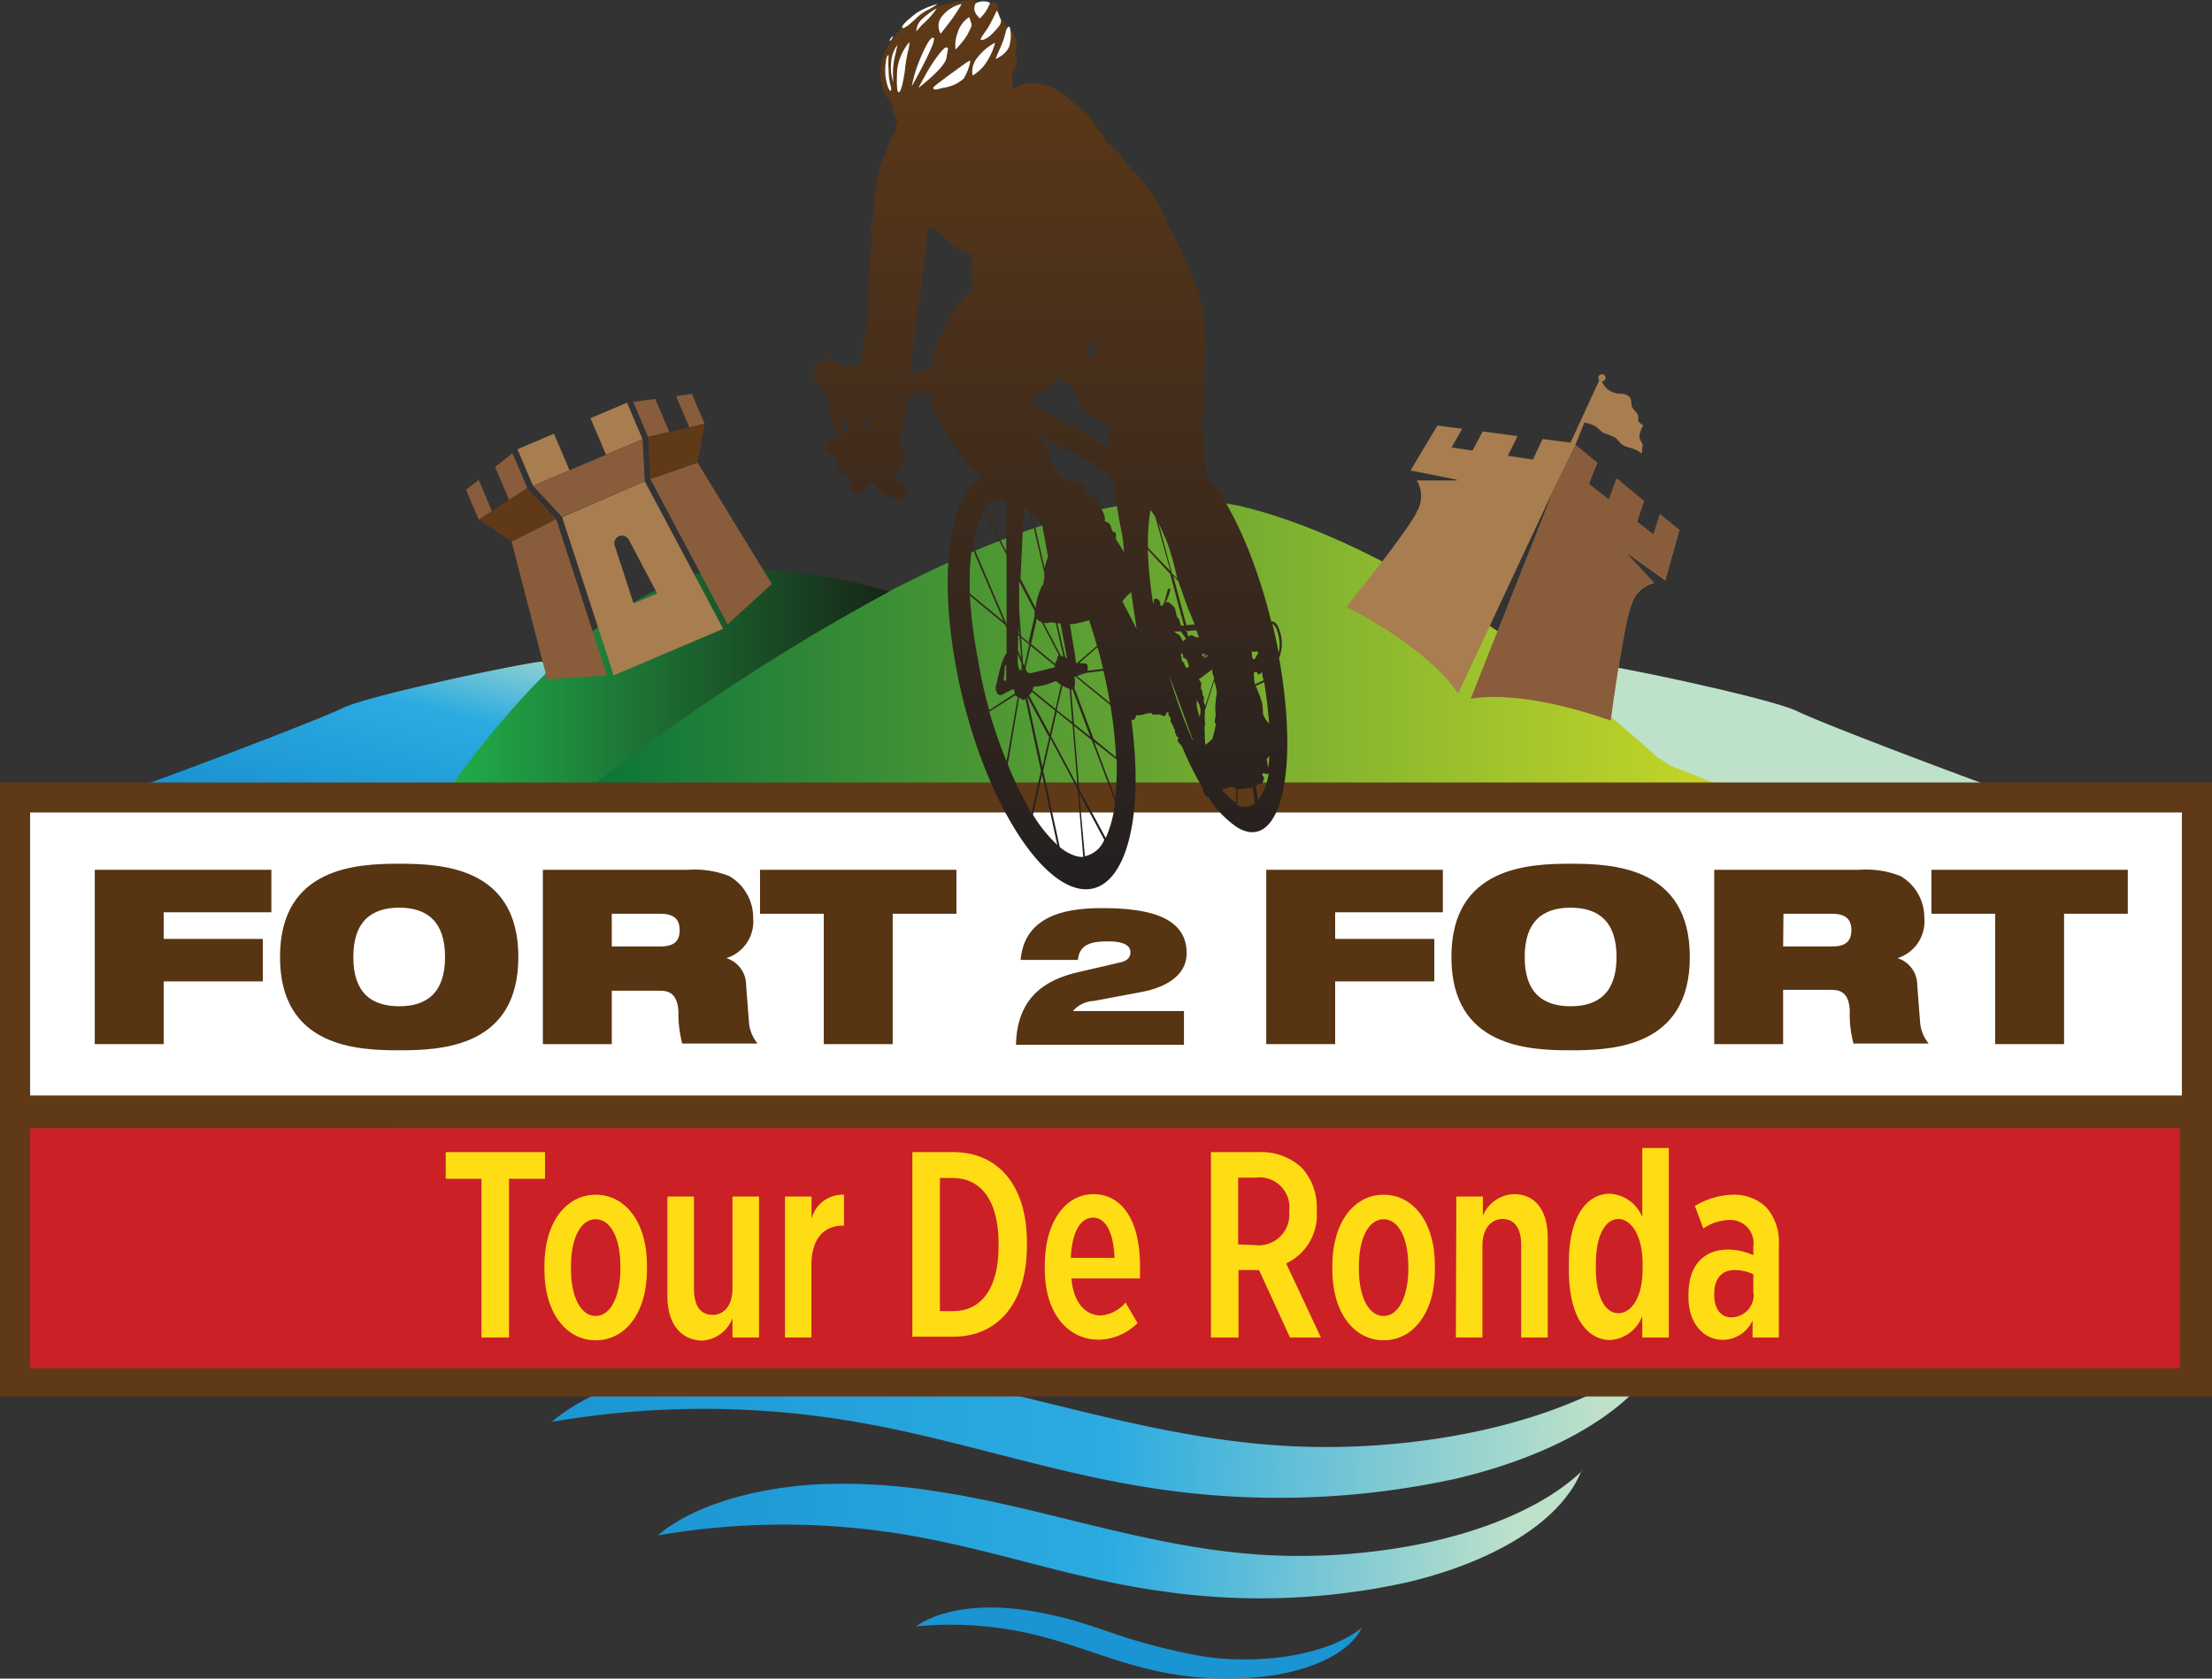
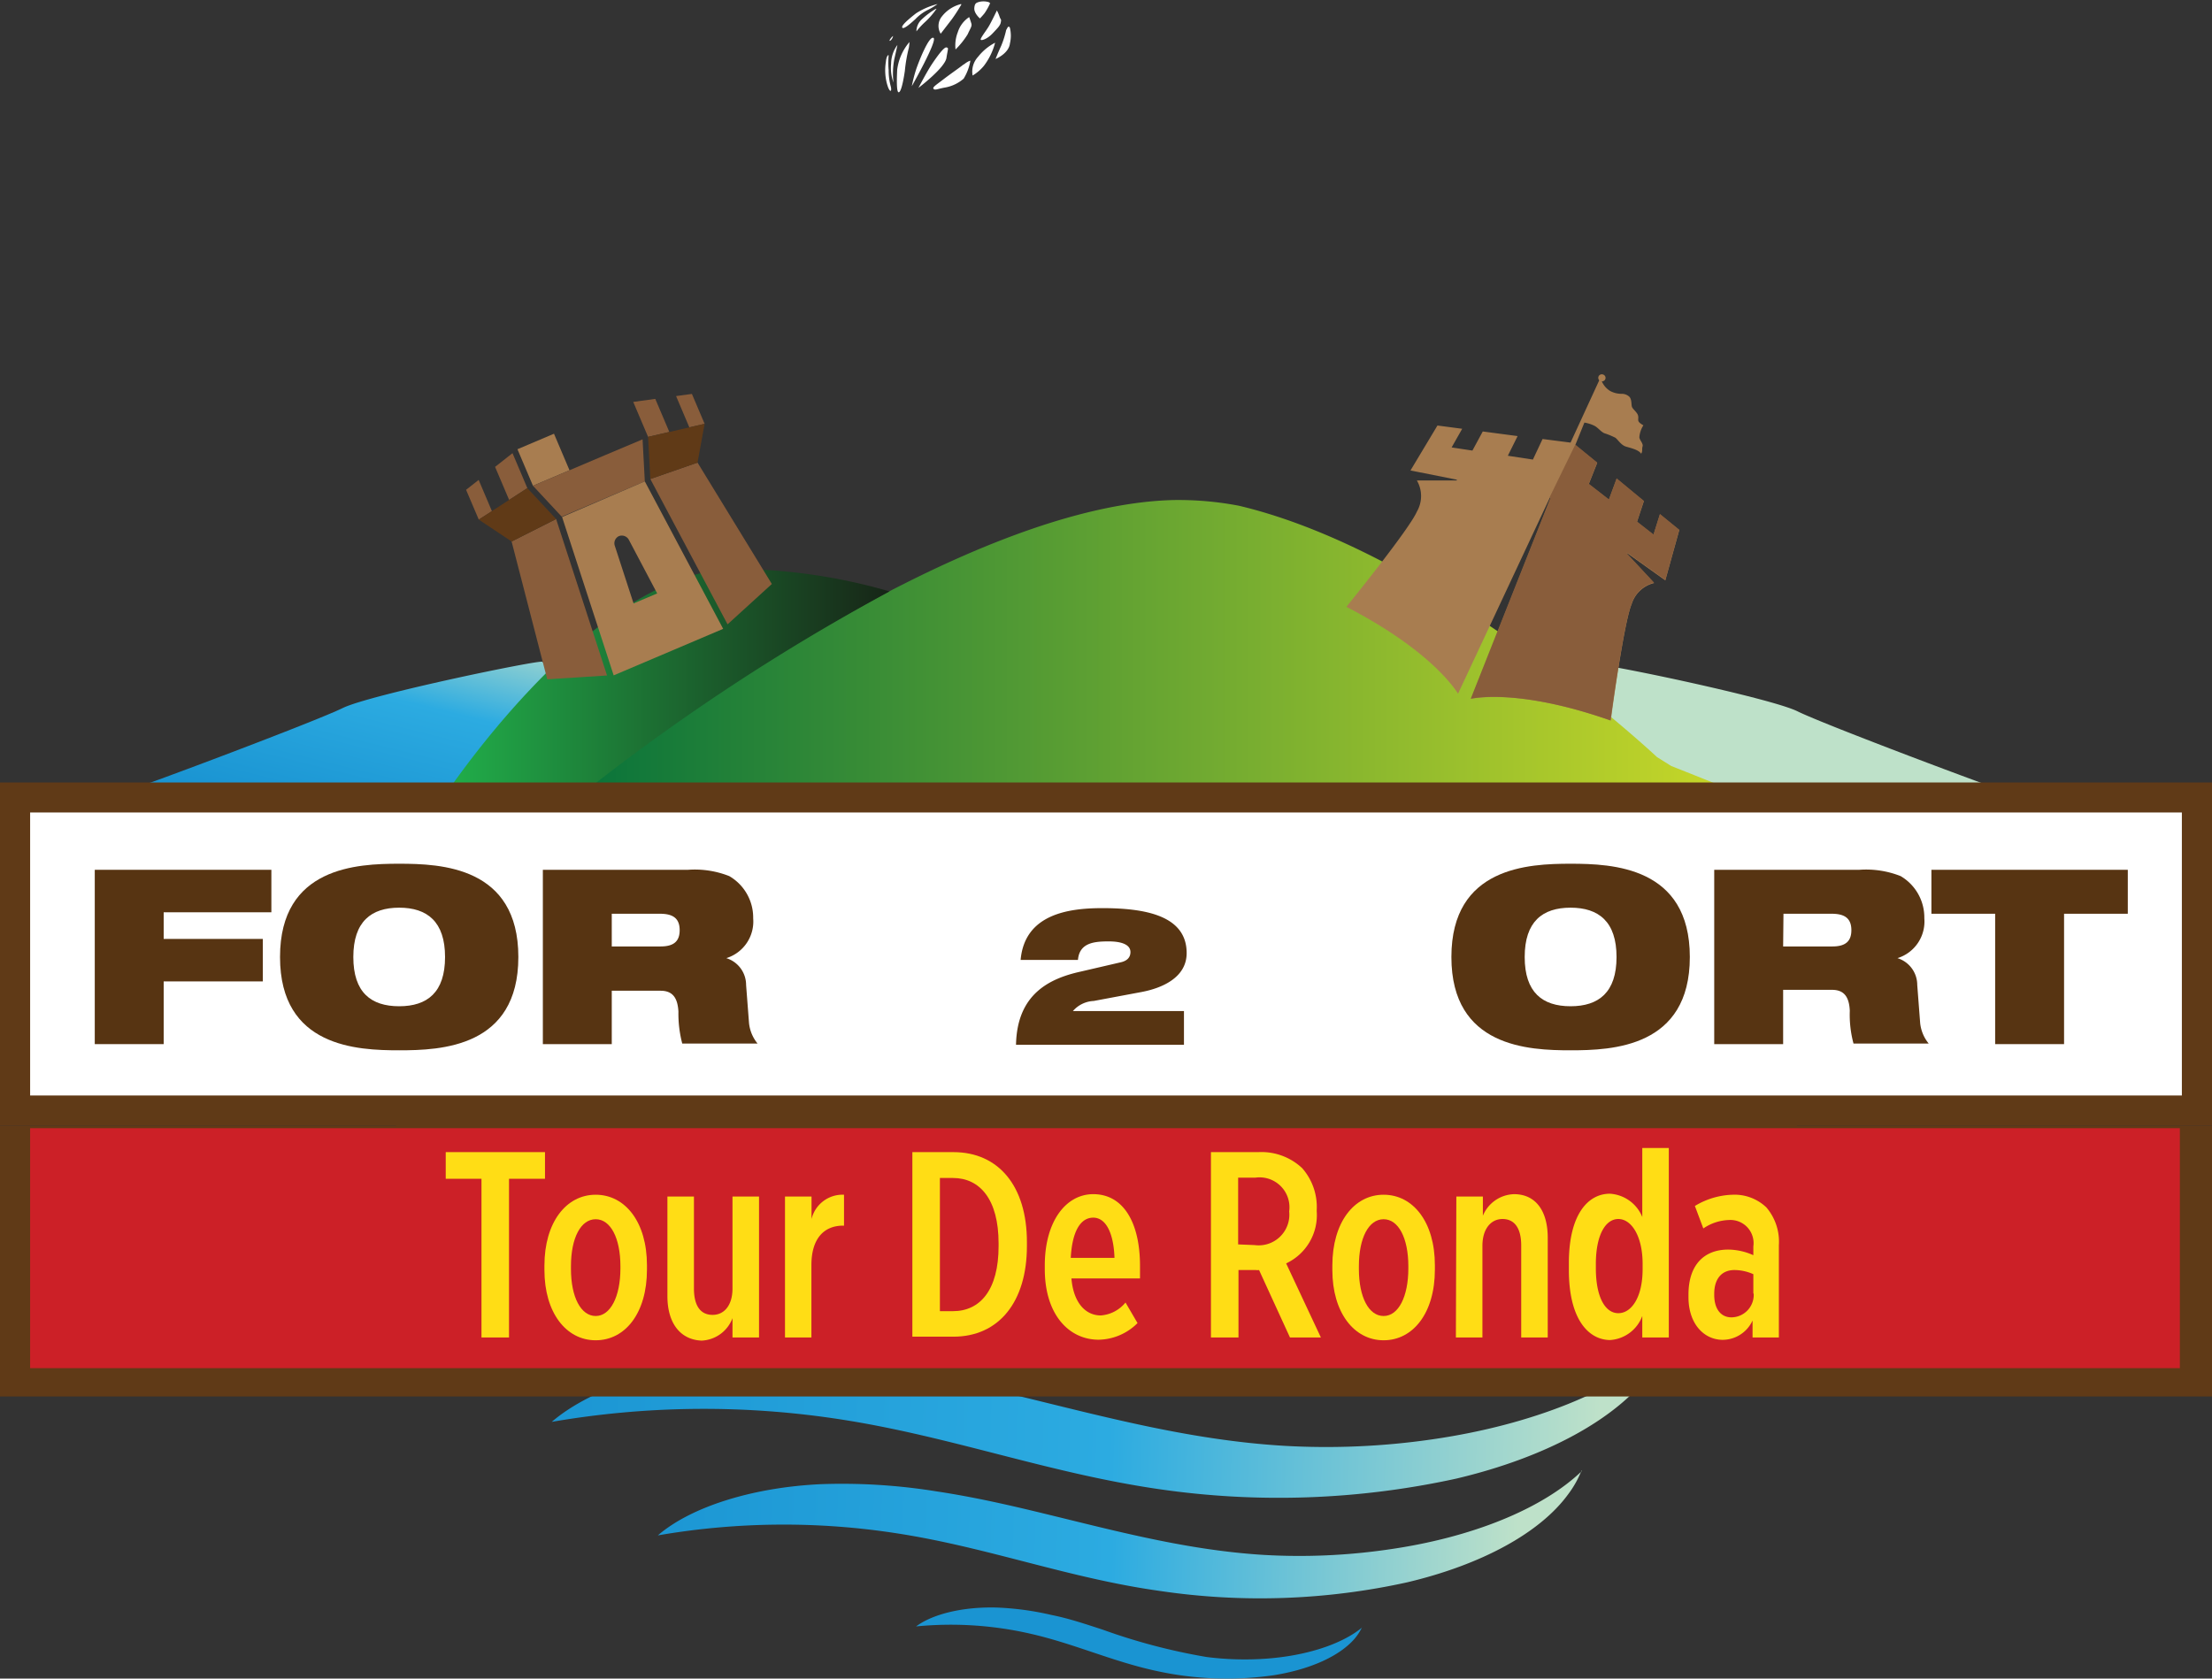
<svg xmlns="http://www.w3.org/2000/svg" xmlns:xlink="http://www.w3.org/1999/xlink" viewBox="0 0 196.77 149.35">
  <rect x="0" y="0" width="196.77" height="149.35" fill="#333333" stroke="none" />
  <defs>
    <style>.cls-1{fill:url(#linear-gradient);}.cls-2{fill:url(#linear-gradient-2);}.cls-3{fill:url(#linear-gradient-3);}.cls-4{fill:#603a17;}.cls-5{fill:url(#linear-gradient-4);}.cls-6{fill:url(#linear-gradient-5);}.cls-7{fill:url(#linear-gradient-6);}.cls-8{fill:url(#linear-gradient-7);}.cls-9{fill:#a87d50;}.cls-10{fill:#895d3b;}.cls-11,.cls-13{fill:#fff;}.cls-12,.cls-13{fill-rule:evenodd;}.cls-12{fill:url(#linear-gradient-8);}.cls-14{fill:#573412;}.cls-15{fill:#cc2027;}.cls-16{fill:#ffdd15;}</style>
    <linearGradient id="linear-gradient" x1="14624.14" y1="378.86" x2="14723.05" y2="378.86" gradientTransform="matrix(-1, -0.03, -0.03, 1, 14776.58, 257.32)" gradientUnits="userSpaceOnUse">
      <stop offset="0.01" stop-color="#bee1c9" />
      <stop offset="0.45" stop-color="#2cabe1" />
      <stop offset="1" stop-color="#1a94d2" />
    </linearGradient>
    <linearGradient id="linear-gradient-2" x1="14631.3" y1="389.13" x2="14713.21" y2="389.13" xlink:href="#linear-gradient" />
    <linearGradient id="linear-gradient-3" x1="14942.23" y1="969.08" x2="14981.67" y2="969.08" gradientTransform="matrix(-0.99, -0.11, -0.11, 0.99, 15079, 835.74)" xlink:href="#linear-gradient" />
    <linearGradient id="linear-gradient-4" x1="13300.04" y1="-1542.57" x2="13300.04" y2="-1521.13" gradientTransform="matrix(-0.97, 0.24, 0.24, 0.97, 13423.99, -1590.9)" xlink:href="#linear-gradient" />
    <linearGradient id="linear-gradient-5" x1="-850.6" y1="1907.77" x2="-850.6" y2="1929.21" gradientTransform="matrix(0.97, 0.24, -0.24, 0.97, 1331.13, -1590.9)" xlink:href="#linear-gradient" />
    <linearGradient id="linear-gradient-6" x1="50.19" y1="59.4" x2="161.72" y2="59.4" gradientUnits="userSpaceOnUse">
      <stop offset="0" stop-color="#06723b" />
      <stop offset="1" stop-color="#d6df27" />
    </linearGradient>
    <linearGradient id="linear-gradient-7" x1="39.07" y1="61.21" x2="79.13" y2="61.21" gradientUnits="userSpaceOnUse">
      <stop offset="0" stop-color="#21b14b" />
      <stop offset="1" stop-color="#172517" />
    </linearGradient>
    <linearGradient id="linear-gradient-8" x1="93.48" y1="79.07" x2="93.48" gradientUnits="userSpaceOnUse">
      <stop offset="0" stop-color="#231f20" />
      <stop offset="1" stop-color="#603a17" />
    </linearGradient>
  </defs>
  <g id="Layer_2" data-name="Layer 2">
    <g id="Layer_1-2" data-name="Layer 1">
      <path class="cls-1" d="M148.29,119.57c-4.24,4.08-11.87,7.19-20.85,8.49a65.6,65.6,0,0,1-13.21.58c-8.26-.49-15.94-2.57-23.56-4.42-3.81-.93-7.67-1.81-11.7-2.43A63.9,63.9,0,0,0,66.68,121c-7.34.32-14,2.42-17.6,5.51a79.59,79.59,0,0,1,25.7-.22c9.79,1.51,18.44,4.77,28.28,6.2a73.92,73.92,0,0,0,26.48-.93c8-1.89,14.28-5.31,17.31-9.46a11.43,11.43,0,0,0,1.44-2.55" />
      <path class="cls-2" d="M140.73,130.87c-3.51,3.38-9.82,5.95-17.26,7a55,55,0,0,1-11,.48c-6.83-.41-13.2-2.13-19.51-3.66-3.15-.77-6.35-1.5-9.68-2a52.63,52.63,0,0,0-10.19-.64c-6.07.27-11.61,2-14.57,4.56a65.68,65.68,0,0,1,21.28-.18c8.11,1.25,15.28,4,23.43,5.13a60.71,60.71,0,0,0,21.93-.77c6.61-1.56,11.83-4.4,14.33-7.83a8.93,8.93,0,0,0,1.19-2.11" />
      <path class="cls-3" d="M121.16,144.81c-1.82,1.5-5,2.52-8.56,2.77a26.7,26.7,0,0,1-5.27-.15A53.43,53.43,0,0,1,98.1,145c-1.48-.48-3-1-4.57-1.31a25.71,25.71,0,0,0-4.87-.66c-2.93-.08-5.65.55-7.17,1.68a31.68,31.68,0,0,1,10.22.66c3.85.88,7.19,2.43,11.06,3.28a29.27,29.27,0,0,0,10.55.4c3.24-.52,5.85-1.7,7.19-3.26a5,5,0,0,0,.65-1" />
      <rect class="cls-4" y="100.15" width="196.77" height="24.1" />
      <rect class="cls-4" x="35.24" y="97.87" width="124.59" height="17.74" />
      <path class="cls-5" d="M140.57,60.75a18.9,18.9,0,0,1,1.57-1.59c.29-.19,15.34,2.93,17.76,4.13s17.89,7,18.63,7.17c.54.15,12.93,1.78-2.12,8.22-8.64,3.7-24.45,5.07-36.1,7-42.59,6.93-40.6,3.88-38.34,2.53a4.71,4.71,0,0,1,1.15-.46Z" />
      <path class="cls-6" d="M49.82,60.47a20.59,20.59,0,0,0-1.57-1.59C48,58.69,32.9,61.81,30.48,63s-17.89,7-18.63,7.16C11.31,70.32-1.07,72,14,78.4c8.64,3.69,24.44,5.07,36.09,7,42.59,6.93,40.6,3.88,38.34,2.53a4.71,4.71,0,0,0-1.15-.46Z" />
      <path class="cls-7" d="M147.4,67.36S128.11,49.24,110.22,45a28.62,28.62,0,0,0-5.8-.51c-7.8.18-17.13,3.83-25.84,8.4A197.46,197.46,0,0,0,50.19,71.57l.28.08h0A78.18,78.18,0,0,0,76.72,74c14.42-1.2,70.05-.14,85-.65l-13.06-5.2Z" />
      <path class="cls-8" d="M79.13,52.62a50.12,50.12,0,0,0-14.19-2c-12.75.59-25.87,20.88-25.87,20.88,2.71.7,11.4.17,11.4.17A189,189,0,0,1,79.13,52.62Z" />
      <path class="cls-9" d="M145.14,53.77a2.77,2.77,0,0,1,2-1.89l-2.42-2.6,0-.08,3.42,2.44,1.24-4.47-1.72-1.4-.57,1.82-1.47-1.15.61-1.84-2.42-2-.69,1.87-1.79-1.39.75-1.89-1.95-1.59.81-2a3.26,3.26,0,0,1,.89.28c.36.2.53.49.87.66a6.7,6.7,0,0,1,1,.41c.25.2.51.66.95.79s1.12.28,1.34.63a.57.57,0,0,0,.09-.37,1.22,1.22,0,0,1,.05-.34c0-.27-.27-.49-.3-.75a2.3,2.3,0,0,1,.36-1.07s-.37-.19-.44-.37.07-.4-.12-.68-.42-.43-.47-.63,0-.64-.23-.87a1,1,0,0,0-.71-.25,2.11,2.11,0,0,1-1-.26,1.9,1.9,0,0,1-.73-.85.31.31,0,0,0,.13-.6.32.32,0,0,0-.42.16.34.34,0,0,0,.06.35l-2.55,5.54-2.49-.32-.86,1.83-2.23-.34L135,38.8l-3.1-.41-.92,1.7-1.85-.28.94-1.66-2.2-.29-2.4,4,4.12.82,0,.07-3.55,0a2.76,2.76,0,0,1,0,2.77c-.69,1.6-6.27,8.47-6.27,8.47,6.8,3.52,9.29,6.72,9.93,7.73l8.17-17.45.09,0-7.1,17.91c1.18-.23,5.21-.6,12.44,1.93C143.27,64.14,144.45,55.37,145.14,53.77Z" />
      <path class="cls-10" d="M137.84,44.26l.09,0-7.1,17.91c1.18-.23,5.21-.6,12.43,1.93,0,0,1.19-8.77,1.88-10.37a2.77,2.77,0,0,1,2-1.89l-2.42-2.6,0-.08,3.42,2.44,1.24-4.47-1.72-1.4-.57,1.82-1.47-1.15.61-1.84-2.42-2-.69,1.87-1.79-1.39.75-1.89-1.95-1.59" />
      <polygon class="cls-10" points="43.76 45.48 42.58 42.7 41.46 43.58 42.59 46.23 42.59 46.23 43.76 45.48" />
      <polygon class="cls-10" points="46.91 43.43 46.91 43.43 45.59 40.32 44.04 41.54 45.29 44.48 46.91 43.43" />
      <polygon class="cls-10" points="45.51 48.18 48.68 60.44 54 60.1 49.47 46.18 45.51 48.18" />
      <polygon class="cls-4" points="46.91 43.43 42.59 46.23 45.51 48.18 49.47 46.18 46.91 43.43" />
      <polygon class="cls-10" points="57.65 38.87 57.65 38.87 56.33 35.76 58.29 35.49 59.54 38.43 57.65 38.87" />
      <polygon class="cls-10" points="61.32 38.02 60.14 35.24 61.55 35.05 62.68 37.71 62.68 37.71 61.32 38.02" />
      <polygon class="cls-10" points="62.05 41.16 68.66 51.96 64.72 55.55 57.85 42.62 62.05 41.16" />
      <polygon class="cls-4" points="57.65 38.87 62.68 37.71 62.05 41.16 57.85 42.62 57.65 38.87" />
      <polygon class="cls-9" points="49.28 38.59 46.03 39.97 47.41 43.22 50.66 41.84 49.28 38.59" />
-       <rect class="cls-9" x="53.08" y="36.38" width="3.53" height="3.53" transform="translate(-10.55 24.47) rotate(-23.01)" />
      <polygon class="cls-10" points="53.91 40.46 50.66 41.84 47.41 43.22 49.97 45.97 57.36 42.83 57.16 39.09 53.91 40.46" />
      <path class="cls-9" d="M57.36,42.83,50,46l4.59,14.09,9.74-4.14Zm-1,10.86-1.68-5.16a.7.7,0,0,1,.38-.83.71.71,0,0,1,.87.31l2.53,4.79Z" />
      <rect class="cls-11" x="1.34" y="70.95" width="194.09" height="27.85" />
      <path class="cls-4" d="M196.77,100.15H0V69.62H196.77ZM2.68,97.47H194.09V72.29H2.68Z" />
-       <path class="cls-12" d="M86.44,22.61s0,.51,0,1.51a4.89,4.89,0,0,0,.18,1.46l-.32.24a3.09,3.09,0,0,0-.53.72,1.08,1.08,0,0,1-.29.3A9.85,9.85,0,0,0,84.57,28a11.41,11.41,0,0,0-.73,1.59,4.16,4.16,0,0,0-.52,1.05,10.87,10.87,0,0,0-.41,2.09.73.73,0,0,1-.21.07,1,1,0,0,0-.34.16,1.78,1.78,0,0,0-.47,0c-.26,0-.19.23-.19.23l-.37.06a.7.7,0,0,0-.33.11,6.07,6.07,0,0,1,.06-.66c.07-.47,0-1,.16-1.74s.13-1.94.31-2.7.37-2,.47-2.8.22-2.36.31-2.93a2.24,2.24,0,0,0,0-.72.49.49,0,0,0,.14-.28.37.37,0,0,0-.09-.32l.09-.34a2.9,2.9,0,0,0,.1-.57.86.86,0,0,0,.4,0l.24,0,.46.5A8.09,8.09,0,0,0,85,22a6,6,0,0,0,1.43.65ZM102.77,46a4.21,4.21,0,0,0-.43-.61l0,0a17.27,17.27,0,0,0-.22,3.34l2,2.09L102.77,46Zm-.68,2.9,2,2.16,1.23,4.6-.27,0-.17-.59-.18-.19s-.08-.29-.15-.62-.21-.34-.46-.58a.27.27,0,0,0-.43,0l.28-.63.18-.62-.2-.07a6.36,6.36,0,0,0-.19.65c-.05.25-.28.87-.28.87l-.24,0,0-.29a1.3,1.3,0,0,0-.2-.27c-.13-.13-.36,0-.36,0l-.06.46a38,38,0,0,1-.49-4.9Zm3.38,7.17h-.06l.1.15,0-.16Zm1.59,2.49v0l.37-.17s0-.07-.06-.12l-.32.26ZM108,60.4c0-.16-.11-.37-.16-.61q0-.13,0-.24l-1.21.91a.61.61,0,0,1,.23.36c0,.19-.07.37,0,.51s.12.15.11.37.16.26.13.44a1.55,1.55,0,0,0,0,.42.35.35,0,0,1,.11.27L108,60.4Zm2,9.76a.26.26,0,0,1-.1,0,1.63,1.63,0,0,0-.31-.15,2,2,0,0,0-.53.13l-.37.12a5.85,5.85,0,0,0,1.16,1.1l.09.06.06-1.22Zm1.85,1.11a4.91,4.91,0,0,0,1-2.48l-.26.11-.15-.15-.17.16.18.29a2,2,0,0,1-.13.41c-.08.17-.4.13-.4.13a.58.58,0,0,1-.2.18l.18,1.35ZM111.69,61a13.19,13.19,0,0,1,.58,1.53,6.76,6.76,0,0,1,.08,1,2.35,2.35,0,0,0,.43.72l.11.12c-.08-1.13-.22-2.36-.43-3.68l-.77.35Zm-.13-2.32a1.4,1.4,0,0,0,.13-.18,1.82,1.82,0,0,0,.24-.46s0-.09-.24-.07a1.32,1.32,0,0,1-.35,0,4.85,4.85,0,0,0,.07.58l.15.15Zm-6.84-7.18-.47-.5-1.19-4.45c.2.39.42.9.75,1.66a23.48,23.48,0,0,1,.91,3.29Zm1,5.13.12-.08a.28.28,0,0,1,.23,0,.57.57,0,0,1,.28.15l.31,0q-.14-.33-.24-.63l-.85.08.15.56Zm-.26-1,.81-.06c-.13-.34-.26-.66-.4-1-.35-.78-.46-1.24-1-2.71a.36.36,0,0,1,0-.09l-.51-.54,1.17,4.37Zm1.71,7.57v0a1.74,1.74,0,0,1,0,.45,4,4,0,0,0,0,.54.47.47,0,0,1,0,.37,1.71,1.71,0,0,0,0,.53l0,.6.06.59,0,0,.6-.5s.13-.43.22-.82a5,5,0,0,0,.11-.58s-.13,0-.1-.25a2,2,0,0,1,.07-.37V63.4a3.46,3.46,0,0,1,0-.82,4.76,4.76,0,0,1,.11-.85,4,4,0,0,0-.1-.73.62.62,0,0,1-.07-.27l-.06-.12-.84,2.62Zm.11-5-.3.24c0-.1-.09-.24-.09-.24l.38,0v0Zm4.14.6v0l0,0,0,0Zm1,1.72-.78.37h0a4.36,4.36,0,0,1-.1-1.08l.31,0v.13s.09.12.26,0l.16-.15c0,.27.1.55.14.82Zm-2.37,11,.06-1.3,0,0s.57-.06,1-.09a1,1,0,0,0,.32-.07l.2,1.41a1.34,1.34,0,0,1-1.65.07Zm3.74-13a3.52,3.52,0,0,0,.17-1.94c-.18-.79-.41-1.15-.66-1.27a.52.52,0,0,0-.21,0c-1.36-5.51-3.5-10.4-5.7-12.9,0,0-.05-.29-.11-.77s-.16-1.39-.21-2.19,0-1.28-.11-1.79a2.47,2.47,0,0,1,0-.83s.23-.39.18-.55a2.69,2.69,0,0,0-.11-.29,2.43,2.43,0,0,0,.06-.57c0-.21.06-.5,0-.65s0-.33,0-.33a4.27,4.27,0,0,1,0-.52,8.74,8.74,0,0,0,.07-1.07c0-.28,0-.25.05-.79s0-.91,0-1.08a10.6,10.6,0,0,0,0-1.52,19,19,0,0,0-.26-2.05,7.06,7.06,0,0,0-.42-1.6c-.27-.72-.61-1.58-.81-2s-.33-.78-.83-1.81-1-1.91-1.14-2.29-.64-1.54-.94-2.06a8,8,0,0,0-1.08-1.41,6.6,6.6,0,0,0-.85-.92,1.48,1.48,0,0,0-.33-.17.45.45,0,0,0-.16-.46,1.71,1.71,0,0,1-.43-.48,2.07,2.07,0,0,0-.43-.56l-.72-.73a2.43,2.43,0,0,1-.29-.2c-.18-.14-.16-.26-.33-.56a1.55,1.55,0,0,0-.35-.5l-.19-.13a8.11,8.11,0,0,0-.68-1.1,6.42,6.42,0,0,0-1.1-1,11.27,11.27,0,0,1-.92-.78c-.27-.23-.67-.5-.92-.67a2.58,2.58,0,0,0-.58-.27,1.59,1.59,0,0,0-.59-.16,4,4,0,0,0-1-.17,3.11,3.11,0,0,0-1.19.23,2.86,2.86,0,0,0-.61.39,3.47,3.47,0,0,1,0-.6,1.39,1.39,0,0,0,0-.53A2.55,2.55,0,0,0,90,6.4s.42-.38.45-.65a.76.76,0,0,0,0-.37.46.46,0,0,0,0-.22,1,1,0,0,0-.18-.23,3,3,0,0,0,.13-1.33A2,2,0,0,0,90,2.76a.32.32,0,0,0-.19-.18l-.09.12s0,.15-.12-.11a2.21,2.21,0,0,0-.23-.6.42.42,0,0,0-.19-.16s0,.27,0,.2a.89.89,0,0,1-.26-.48c-.05-.23-.1-.42-.1-.42s.07-.42,0-.5-.18-.17-.17-.27,0-.19-.22-.13-.29,0-.34.16a1.06,1.06,0,0,1-.1.2,1.08,1.08,0,0,1-.43-.08,2.42,2.42,0,0,1-.44-.17.65.65,0,0,0-.36-.3,3.66,3.66,0,0,0-1.44.1,13.88,13.88,0,0,0-2.84.75,7.15,7.15,0,0,0-2.89,2.33,5.57,5.57,0,0,0-1.14,2.19,5,5,0,0,0,0,2.14A6.19,6.19,0,0,0,79,8.82a3.63,3.63,0,0,0,.46.46,1.75,1.75,0,0,0,0,.79c.13.32.4.73.37.83s-.17.21-.15.46a2.15,2.15,0,0,1,0,.32,3,3,0,0,0-.56,1.06c-.24.7-.64,1.41-.79,2a15.86,15.86,0,0,0-.36,1.63c-.11.63-.22,1.68-.26,2.27a9.3,9.3,0,0,1-.12,1.08s-.11.52-.15.68.1.34.17.42a.68.68,0,0,1,.09.12l-.13.31.06.14a11.55,11.55,0,0,0-.29,1.77c-.1,1.07-.12,3.39-.11,4.18a6.14,6.14,0,0,1-.1,1.51c-.09.45-.3,1.49-.36,2s-.2,1.67-.2,1.67,0,.08-.29,0l-.48-.07,0,.06-.46,0-.44,0-.23,0c-.11,0,0-.09-.12-.1h-.14a.32.32,0,0,0-.25-.28,1,1,0,0,0-.6-.1,1.73,1.73,0,0,0-.71.27,1,1,0,0,0-.48.65,1.44,1.44,0,0,0,.14.77,8.14,8.14,0,0,0,.56.92,3.58,3.58,0,0,1,.58,1.05c.11.41.31,1.28.45,2s.26,1.09.26,1.09-.74.53-.81.9,0,.59.22.64l.52.12a2,2,0,0,0,.09.4c.07.21,0,.42.06.54a.56.56,0,0,0,.12.2,1.06,1.06,0,0,0,.19.38.56.56,0,0,0,.32.21l.2.08s0,.13.17.29.37.32.37.32L76,43l-.4-.16s.14.12,0,.24-.27.16-.18.25a.16.16,0,0,0,.18,0s0,.33.17.41a.81.81,0,0,0,1-.09,5,5,0,0,0,.54-.51l.19-.18s.12,0,.31.19.08.22.24.33.44.34.44.34a1.88,1.88,0,0,0,.28.18c.25.15.19.18.41.25s1,.4,1.31,0a.84.84,0,0,0,.09-1A1.4,1.4,0,0,0,80,42.8a1.19,1.19,0,0,1-.29-.19l-.11-.07,0-.16h-.22a.48.48,0,0,1,.16-.16,2,2,0,0,0,.77-1c.12-.58.15-.78,0-1.1a7.15,7.15,0,0,1-.3-.76l.78-4.07.26-.18a.45.45,0,0,0,.43,0,.61.61,0,0,0,.24-.24.84.84,0,0,1,.25,0,1.61,1.61,0,0,0,.33,0s0,0,.2.16l.3.19a4.24,4.24,0,0,0,.37,1.4,11.16,11.16,0,0,0,.9,1.78,1.92,1.92,0,0,0,.31.42,7.37,7.37,0,0,0,.88,1.46,7.84,7.84,0,0,0,1.26,1.47l.82.63c-2.72,1.56-3.82,7.89-2.45,16.08C86.55,68.59,91.42,77.79,95.72,79c4.11,1.11,6.21-5.49,4.92-14.94.15,0,.28,0,.35-.18s.08-.24.08-.24h.25a3.4,3.4,0,0,0,.35-.06c.17-.05.71-.16.71-.16l.17.16a1.23,1.23,0,0,0,.23,0l.16,0,.29,0a.71.71,0,0,0,.31.13c.16,0,.25-.34.25-.34l.18,0a.26.26,0,0,0,0,.27.34.34,0,0,0,.17.2,2,2,0,0,0,0,.32.64.64,0,0,0,.14.29,1,1,0,0,1,.12.27.79.79,0,0,0,.15.29.24.24,0,0,0,0,.21,1.75,1.75,0,0,1,.11.28l.2.15s-.16.16-.07.31a.86.86,0,0,0,.19.24l.17.23A28.92,28.92,0,0,0,107,70.13a1.37,1.37,0,0,0,.25.67.27.27,0,0,0,.24.11,8.93,8.93,0,0,0,2.56,2.7c3.43,2.08,5.27-3.53,4.12-12.53-.11-.87-.24-1.74-.4-2.6Zm-.64-3,.06,0c.19.09.38.4.54,1.11a3.34,3.34,0,0,1,0,1.45c-.17-.87-.36-1.73-.56-2.58Zm-1.75.36v-.09l0,.09Zm-5.3,10A45,45,0,0,1,104,60.05l2.11,5.79ZM105,56.13l.51.7-.27.23-.24-.42a.44.44,0,0,0-.32-.26l-.25-.2.57,0Zm1.45,6.14a2,2,0,0,1,.26.51,1.59,1.59,0,0,1,0,1,4.9,4.9,0,0,1-.22-.81,1.54,1.54,0,0,1,0-.69Zm-.93-2.81a.31.31,0,0,0-.1-.2c-.09-.07,0-.18-.15-.34s-.14-.05-.15-.23,0-.26-.05-.34,0-.35.11-.18,0,.28.13.37.17,0,.28.22a3.5,3.5,0,0,1,.19.55,1.74,1.74,0,0,0-.26.15Zm7.38,7.84q0,.56-.09,1l-.13-.74.22-.31ZM86.28,53l3.13,2.58.13.3v2.23a3.85,3.85,0,0,0-.41.83,16.6,16.6,0,0,0-.46,1.82,1,1,0,0,0,0,.85c.21.49.71.06.71.06l.75-.36a1.14,1.14,0,0,1,.17.38L88,63.19c-.41-1.45-.76-3-1-4.5A41.56,41.56,0,0,1,86.28,53Zm4.27,5.24.32.76,0,.64c-.25-.09-.21-.05-.21-.05L90.53,59l0-.77Zm-4.09-9.54,2.82,6.59-3-2.48a22.93,22.93,0,0,1,.18-4.11Zm4.14,7.86.09.08.15,1.92-.28-.66,0-1.34Zm.25.2.71.59-.43,1.89L91,59l-.16-2.2Zm.84.7,2.15,1.77a.94.94,0,0,0,0,.14l-2.19.54h0l-.29-.1-.14-.35.46-2Zm3.94,2.71,3.14,2.56a39.68,39.68,0,0,1,.51,4.65l-2-1.64-1.71-4.53a2.11,2.11,0,0,0,0-1l.15,0Zm-4.46-.44v0l0,0Zm2.68-.67-2.13-1.76.52-2.28a.57.57,0,0,0,.41.32h0l1.54,2.95h0c-.17.05-.09.34-.24.55a.78.78,0,0,0-.09.21ZM91.6,57.23l-.77-.63-.17-2.27,0-1.52,0-1.08,1.38,2.64a2.5,2.5,0,0,0,0,.4l-.56,2.46Zm-.92-.76-.08-.06,0-.7.06.76Zm-1.14-.94h0l-3-7.05a7.82,7.82,0,0,1,1-2.95l2,3.86,0,6.15ZM88,63.33l2.31-1.47a.92.92,0,0,0,.23.14l-1,5.75A46.6,46.6,0,0,1,88,63.33Zm3.89,9.16.81-3.57,1.35,6.25a12.5,12.5,0,0,1-2.16-2.68ZM99.21,71l-1.88-5,2,1.58A24.72,24.72,0,0,1,99.21,71Zm-.47-8.46-2.95-2.39.83-.28,1.54-.19c.17.73.33,1.47.46,2.23l.12.63Zm-1.15-5.08L95.79,59h-.07l-.12-.88L95.25,56l-.08-.48.33,0a11.47,11.47,0,0,0,1.38-.34c.25.75.49,1.52.71,2.31Zm-2.83,1-.7-3,.28,0,.58,3.11-.15-.1ZM91.63,45.56,92.9,51a1,1,0,0,0,0,.27v.09L92.8,52a.75.75,0,0,0-.21.36,5.31,5.31,0,0,0-.45,1.57,1.09,1.09,0,0,1,0,.18l-1.36-2.62.29-6.37a6.05,6.05,0,0,1,.57.48Zm2.74,12.78-1.53-2.92c.41.07.56-.06.56-.06l.51.07.69,3a.88.88,0,0,0-.23-.07Zm-4.85-9.27L87.6,45.39a2,2,0,0,1,1.91-1v4.67ZM91.06,59.6l0-.17,0,.08,0,.09Zm1.87-9.05-1.11-4.81a9.16,9.16,0,0,1,.89,1l.52,2.79a6.87,6.87,0,0,0-.27.83l0,.17ZM96,59l1.63-1.42c.18.63.34,1.28.5,1.93l-1.38.17a2.12,2.12,0,0,0,0-.37c0-.21-.11-.26-.24-.28L96,59Zm1,6.56L95.54,64.4l-.26-3.05h.13L97,65.59Zm-1.63-1.32L94,63.18,94.51,61a2.45,2.45,0,0,0,.63.29l.24,2.95ZM93.9,63.08l-2.06-1.66a.58.58,0,0,0,.07-.32,6.07,6.07,0,0,0,1.24-.21l.79-.3a3.55,3.55,0,0,0,.3.25l.14.1-.48,2.14Zm-2.12-1.53,2.08,1.68-.47,2.08-1.85-3.45a.88.88,0,0,0,.24-.31ZM94,63.33l1.41,1.14.44,5.42L93.5,65.5,94,63.33Zm1.56,1.27,1.56,1.25,2.07,5.46a10.16,10.16,0,0,1-.83,3.25L96,70.2l-.46-5.6ZM89.65,68l1-5.93a1.87,1.87,0,0,1,.28.16c.17.13.24,0,.27-.12l1.4,6.47-.84,3.74A29.44,29.44,0,0,1,89.65,68Zm3.15.58.65-2.86,2.42,4.52.49,6a2,2,0,0,1-.67-.08,4,4,0,0,1-1.42-.8L92.8,68.58Zm.55-3.06-.62,2.73-1.37-6.31,0,0,1.94,3.61Zm3.16,10.67L96,70.56l2.23,4.16a2.42,2.42,0,0,1-1.76,1.47Zm-7-17a4.62,4.62,0,0,0,0,.55c0,.47,0,.82,0,.82l-.22,0,0-.3a2.53,2.53,0,0,0,.07-.53,2.32,2.32,0,0,1,.08-.59Zm9-19.51s-.64-.3-1.41-.75S94.59,37.54,93.71,37a13.16,13.16,0,0,1-1.83-1.08c-.25-.27-.19-.39-.19-.39a1.18,1.18,0,0,1,.34-.21,7.46,7.46,0,0,0,1.26-.79,9.18,9.18,0,0,0,1.06-.95,4.76,4.76,0,0,0,.48.5,8,8,0,0,0,.68.67.6.6,0,0,1,.19.23s-.1.38,0,.55a1.15,1.15,0,0,0,.49.29l0,.24a.85.85,0,0,0,.21.4.6.6,0,0,0,.48.18s0,.11.05.23a.42.42,0,0,0,.25.29,1.69,1.69,0,0,0,.57,0l.26.3c.15.17.21.06.21.06a.23.23,0,0,0,.06.22.9.9,0,0,0,.28.19l.12.86a.55.55,0,0,0-.18.3.48.48,0,0,0,.1.34v.24Zm-1.21-9a1.38,1.38,0,0,1,.1.37,5.19,5.19,0,0,0,.13.54,1.4,1.4,0,0,0-.34,0,.46.46,0,0,0-.29.19l-.09-.29a2.07,2.07,0,0,1,0-.62,1.11,1.11,0,0,1,.11-.47l.4.25ZM77.05,36.57s.12.42.21.83a1,1,0,0,1,0,.56l-.29.11a1,1,0,0,1-.13-.41,2.32,2.32,0,0,1,.13-.6,3.6,3.6,0,0,0,.06-.49Zm-2,2s-.06-.58-.14-1a7.55,7.55,0,0,1-.12-.86,1.26,1.26,0,0,1,.29.45c.12.3.1.37.1.37l.1,0s-.09,0,0,.2a1,1,0,0,0,.17.25.59.59,0,0,1-.07.29.7.7,0,0,1-.21.26l-.11,0Zm22.53,2.73,0,.14-.1.16-5.07-2.69,0-.19,5.08,2.58Zm.62.42.22.06a.61.61,0,0,0,0,.51c.12.23.24.24.24.24a2.63,2.63,0,0,0,.18.35.37.37,0,0,0,.3.22l.09.48a1.43,1.43,0,0,0-.08.42.56.56,0,0,0,0,.23v.36a.15.15,0,0,0,.17.17s.16,1.17.4,2.3a12.5,12.5,0,0,1,.26,2.07l-.29-.5s-.11-.18-.25-.37a1.47,1.47,0,0,1-.18-.35,2.39,2.39,0,0,0,0-.41c0-.2-.26-.18-.26-.18a2,2,0,0,1-.19-.51.7.7,0,0,0-.55-.43.87.87,0,0,0,0-.43,1.94,1.94,0,0,0-.2-.51,8.22,8.22,0,0,1-.41-.86,1.34,1.34,0,0,0-.93-.65,2.34,2.34,0,0,1-.18-.35,1.12,1.12,0,0,0-.59-.66,1,1,0,0,0-.81,0,.31.31,0,0,1-.18-.14c-.06-.11-.4-.13-.4-.13s-.76-1-1-1.33A4.52,4.52,0,0,1,93.27,40a2.2,2.2,0,0,0-.6-.93l4.83,2.52-.08.16.44.19.35-.31Zm2,11.39a1.6,1.6,0,0,0-.35.41l1.26,2.43-.49-3.26S100.47,52.81,100.2,53.06Z" />
      <path class="cls-13" d="M86.22,1.53s.12.33.19.57-.1.43-.33.95A7.12,7.12,0,0,1,85,4.4a3.21,3.21,0,0,1,.2-1.53,2.5,2.5,0,0,1,1-1.34ZM81.7,7.82s.75-1.44,1.19-2.1,1.08-1.55,1.3-1.5.14.06,0,.94S81.7,7.82,81.7,7.82Zm-.59-.15s2.32-4.1,1.93-4.3-1.27,2-1.54,2.79a12.59,12.59,0,0,0-.39,1.51ZM85.49.36a3.1,3.1,0,0,0-1.7,1.1A1.33,1.33,0,0,0,83.68,3l1-1.3c.45-.62.84-1.3.84-1.3ZM83.26.78A6.77,6.77,0,0,0,82,1.72a1.46,1.46,0,0,0-.48,1.07,7,7,0,0,1,.79-.85,7,7,0,0,0,1-1.16ZM83.4.36a5.82,5.82,0,0,1-.9.54,4,4,0,0,0-1.08.81c-.29.26-1,.92-1.15.76s.52-.74,1.21-1.28A6.38,6.38,0,0,1,83.4.36ZM80.9,3.74s0,.16-.05.5a13.57,13.57,0,0,0-.36,2.08c-.21,1.41-.41,1.92-.56,1.89s-.18-.8-.12-2A4.69,4.69,0,0,1,80.9,3.74ZM79.83,4a2.84,2.84,0,0,0-.56,1.66,3.77,3.77,0,0,0,.21,1.68,6.82,6.82,0,0,1,.08-2.11c.23-1,.27-1.23.27-1.23Zm-.38-.8s-.12.07-.26.28,0,.2.14,0a.7.7,0,0,0,.12-.32ZM79,4.91s-.16.11-.2.62a4.68,4.68,0,0,0,.1,1.92c.24.88.49.75.32.17a5.42,5.42,0,0,1-.17-1.4c-.06-.61,0-1.31,0-1.31ZM88.08.33s0-.11-.2-.16a1.67,1.67,0,0,0-.79,0c-.23.08-.39.1-.42.56s.5.91.5.91.2-.2.41-.46a5.39,5.39,0,0,0,.5-.9Zm.6.6a3.51,3.51,0,0,1,.24.56c.12.33.16.18.11.48s-.26.5-.73,1-1,.67-1.06.56.49-.8.72-1.19.72-1.41.72-1.41Zm.84,1.72.13-.24s.14-.11.19.08a3,3,0,0,1,0,1.37c-.1.91-1.28,1.39-1.28,1.39s.24-.61.5-1.17a8.23,8.23,0,0,0,.45-1.43Zm-1,1.15A4.65,4.65,0,0,0,87,5.06a1.93,1.93,0,0,0-.48,1.66,3.89,3.89,0,0,0,1-.86,5.78,5.78,0,0,0,1-2.06Zm-2.8,1.93c-.34.28-1.11.8-1.8,1.33s-1,.71-.87.85.34,0,1-.12A3.41,3.41,0,0,0,85.72,7a4.4,4.4,0,0,0,.6-1.6S86.1,5.44,85.75,5.73Z" />
      <path class="cls-14" d="M8.43,77.39H24.14v3.78H14.56v2.37h8.82v3.78H14.56V92.9H8.43Z" />
      <path class="cls-14" d="M35.51,76.85c3.72,0,10.6.26,10.6,8.3s-6.88,8.3-10.6,8.3-10.6-.27-10.6-8.3S31.79,76.85,35.51,76.85Zm0,12.68c2.5,0,4.08-1.23,4.08-4.38S38,80.76,35.51,80.76,31.43,82,31.43,85.15,33,89.53,35.51,89.53Z" />
      <path class="cls-14" d="M48.29,77.39H61.2a8.33,8.33,0,0,1,3.67.56A4.27,4.27,0,0,1,67,81.71a3.41,3.41,0,0,1-2.39,3.54v0a2.5,2.5,0,0,1,1.76,2.39l.26,3.39a3.43,3.43,0,0,0,.76,1.82h-6.7A10.48,10.48,0,0,1,60.35,90c-.07-1.15-.46-1.85-1.59-1.85H54.42V92.9H48.29Zm6.13,6.82h4.34c1.2,0,1.7-.48,1.7-1.45,0-1.18-.76-1.46-1.78-1.46H54.42Z" />
-       <path class="cls-14" d="M73.28,81.3H67.61V77.39H85.08V81.3H79.41V92.9H73.28Z" />
      <path class="cls-14" d="M99.65,85.63c.59-.12.91-.43.91-.92,0-.68-.83-.95-1.93-.95-1.3,0-2.61.12-2.74,1.65h-5.1c.36-4.07,4.25-4.61,7.26-4.61,3.87,0,7.51.68,7.51,4,0,2.24-2.31,3.14-4,3.46l-4.27.8a2.6,2.6,0,0,0-1.85.9h9.88v3H90.38c.09-4.54,3-5.91,5.78-6.52Z" />
-       <path class="cls-14" d="M112.64,77.39h15.71v3.78h-9.58v2.37h8.82v3.78h-8.82V92.9h-6.13Z" />
      <path class="cls-14" d="M139.71,76.85c3.72,0,10.61.26,10.61,8.3s-6.89,8.3-10.61,8.3-10.6-.27-10.6-8.3S136,76.85,139.71,76.85Zm0,12.68c2.5,0,4.09-1.23,4.09-4.38s-1.59-4.39-4.09-4.39-4.08,1.24-4.08,4.39S137.21,89.53,139.71,89.53Z" />
      <path class="cls-14" d="M152.49,77.39H165.4a8.33,8.33,0,0,1,3.67.56,4.27,4.27,0,0,1,2.11,3.76,3.41,3.41,0,0,1-2.39,3.54v0a2.5,2.5,0,0,1,1.76,2.39l.26,3.39a3.43,3.43,0,0,0,.76,1.82h-6.69a9.92,9.92,0,0,1-.33-2.93c-.06-1.15-.45-1.85-1.58-1.85h-4.35V92.9h-6.13Zm6.13,6.82H163c1.19,0,1.69-.48,1.69-1.45,0-1.18-.76-1.46-1.78-1.46h-4.26Z" />
      <path class="cls-14" d="M177.48,81.3h-5.67V77.39h17.47V81.3h-5.67V92.9h-6.13Z" />
      <rect class="cls-15" x="2.68" y="100.38" width="191.23" height="21.35" />
      <path class="cls-16" d="M42.83,104.88H39.65v-2.37h8.83v2.37h-3.2V119H42.83Z" />
      <path class="cls-16" d="M48.43,113v-.4c0-3.83,1.93-6.3,4.56-6.3s4.56,2.44,4.56,6.27v.4c0,3.84-1.92,6.28-4.56,6.28S48.43,116.78,48.43,113Zm6.76-.1v-.23c0-2.52-.88-4.19-2.2-4.19s-2.2,1.65-2.2,4.19v.23c0,2.52.89,4.19,2.2,4.19S55.19,115.37,55.19,112.85Z" />
      <path class="cls-16" d="M59.37,115.32v-8.86h2.36v8.18c0,1.58.61,2.35,1.66,2.35s1.77-.87,1.77-2.35v-8.18h2.36V119H65.16v-1.72a3.08,3.08,0,0,1-2.75,2C60.51,119.2,59.37,117.72,59.37,115.32Z" />
      <path class="cls-16" d="M69.83,106.46h2.36v2a2.84,2.84,0,0,1,2.89-2.16v2.75H75c-1.7,0-2.82,1.15-2.82,3.5V119H69.83Z" />
      <path class="cls-16" d="M81.16,102.51h3.65c4,0,6.54,3,6.54,8v.35c0,5-2.52,8.07-6.54,8.07H81.16Zm2.45,2.3v11.85h1.16c2.43,0,4.06-1.9,4.06-5.78v-.26c0-3.9-1.66-5.81-4.06-5.81Z" />
      <path class="cls-16" d="M92.94,112.92v-.32c0-3.93,1.88-6.35,4.31-6.35,2.66,0,4.16,2.49,4.16,6.39,0,.1,0,.61,0,1.11h-6.1c.18,2.16,1.25,3.29,2.61,3.29a3.13,3.13,0,0,0,2.2-1.15l1.07,1.83a5,5,0,0,1-3.45,1.48C95.05,119.2,92.94,116.92,92.94,112.92Zm6.2-1c-.07-2.14-.73-3.58-1.89-3.58s-1.88,1.27-2,3.58Z" />
      <path class="cls-16" d="M107.72,102.51h4.22a5.28,5.28,0,0,1,3.9,1.43,5.22,5.22,0,0,1,1.29,3.72v.11a4.74,4.74,0,0,1-2.72,4.64L117.5,119h-2.75L112,113a1,1,0,0,1-.29,0h-1.54V119h-2.45Zm3.88,8.27a2.73,2.73,0,0,0,3.08-3,2.66,2.66,0,0,0-3-3h-1.54v5.94Z" />
      <path class="cls-16" d="M118.52,113v-.4c0-3.83,1.93-6.3,4.56-6.3s4.56,2.44,4.56,6.27v.4c0,3.84-1.93,6.28-4.56,6.28S118.52,116.78,118.52,113Zm6.76-.1v-.23c0-2.52-.88-4.19-2.2-4.19s-2.2,1.65-2.2,4.19v.23c0,2.52.88,4.19,2.2,4.19S125.28,115.37,125.28,112.85Z" />
      <path class="cls-16" d="M129.55,106.46h2.36v1.71a3.1,3.1,0,0,1,2.77-1.92c1.9,0,3,1.45,3,3.88V119h-2.36v-8.19c0-1.55-.61-2.35-1.66-2.35s-1.79.9-1.79,2.38V119h-2.36Z" />
      <path class="cls-16" d="M139.56,113v-.63c0-4.31,1.7-6.16,3.65-6.16a3.33,3.33,0,0,1,2.88,2.07v-6.14h2.36V119h-2.36v-1.91a3.28,3.28,0,0,1-2.88,2.14C141.28,119.2,139.56,117.35,139.56,113Zm6.56-.12v-.42c0-2.49-1-4-2.16-4s-2,1.46-2,4v.38c0,2.59.84,4,2,4S146.12,115.44,146.12,112.92Z" />
      <path class="cls-16" d="M150.2,115.42v-.24c0-2.66,1.41-4,3.54-4a5.58,5.58,0,0,1,2.23.5v-.78a2.06,2.06,0,0,0-2.18-2.35,4.27,4.27,0,0,0-2.27.75l-.75-2a6.84,6.84,0,0,1,3.36-1,4.09,4.09,0,0,1,3,1.13,4.69,4.69,0,0,1,1.11,3.36V119h-2.34v-1.51a2.94,2.94,0,0,1-2.7,1.72C151.54,119.18,150.2,117.75,150.2,115.42Zm5.77-.33v-1.72a4.19,4.19,0,0,0-1.68-.37c-1.14,0-1.8.79-1.8,2.11v.1c0,1.29.62,2,1.53,2A2,2,0,0,0,156,115.09Z" />
    </g>
  </g>
</svg>